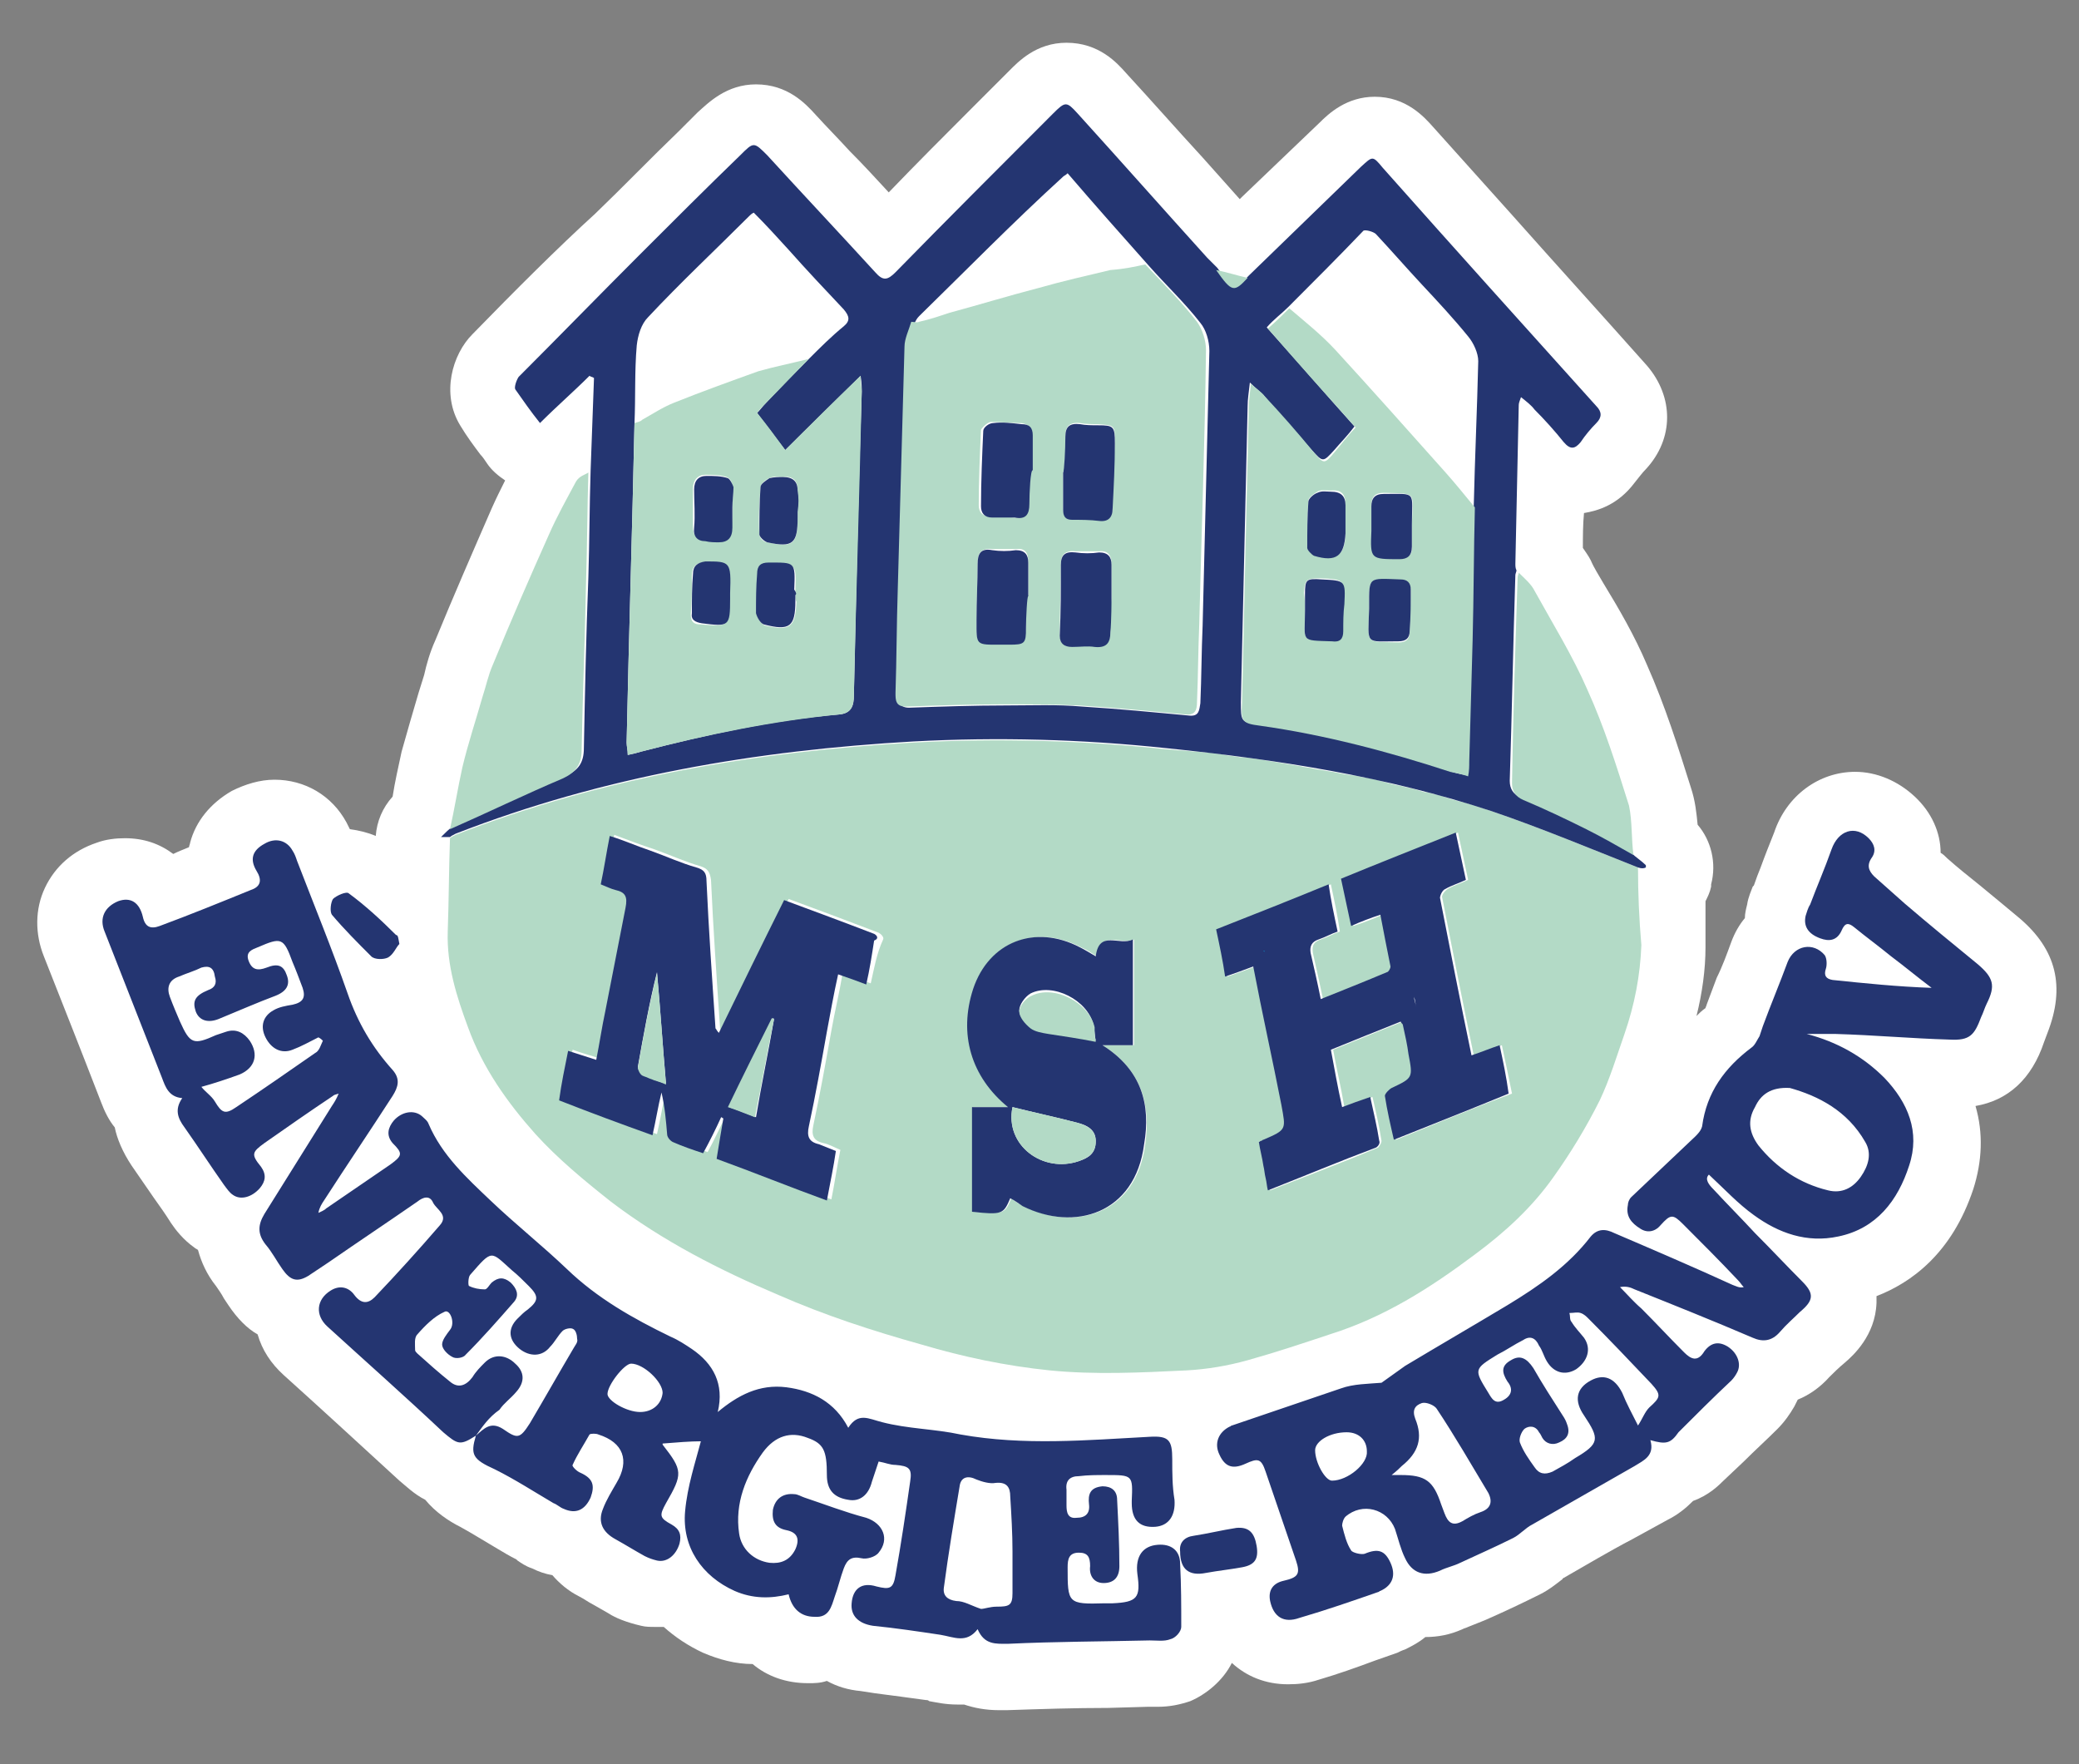
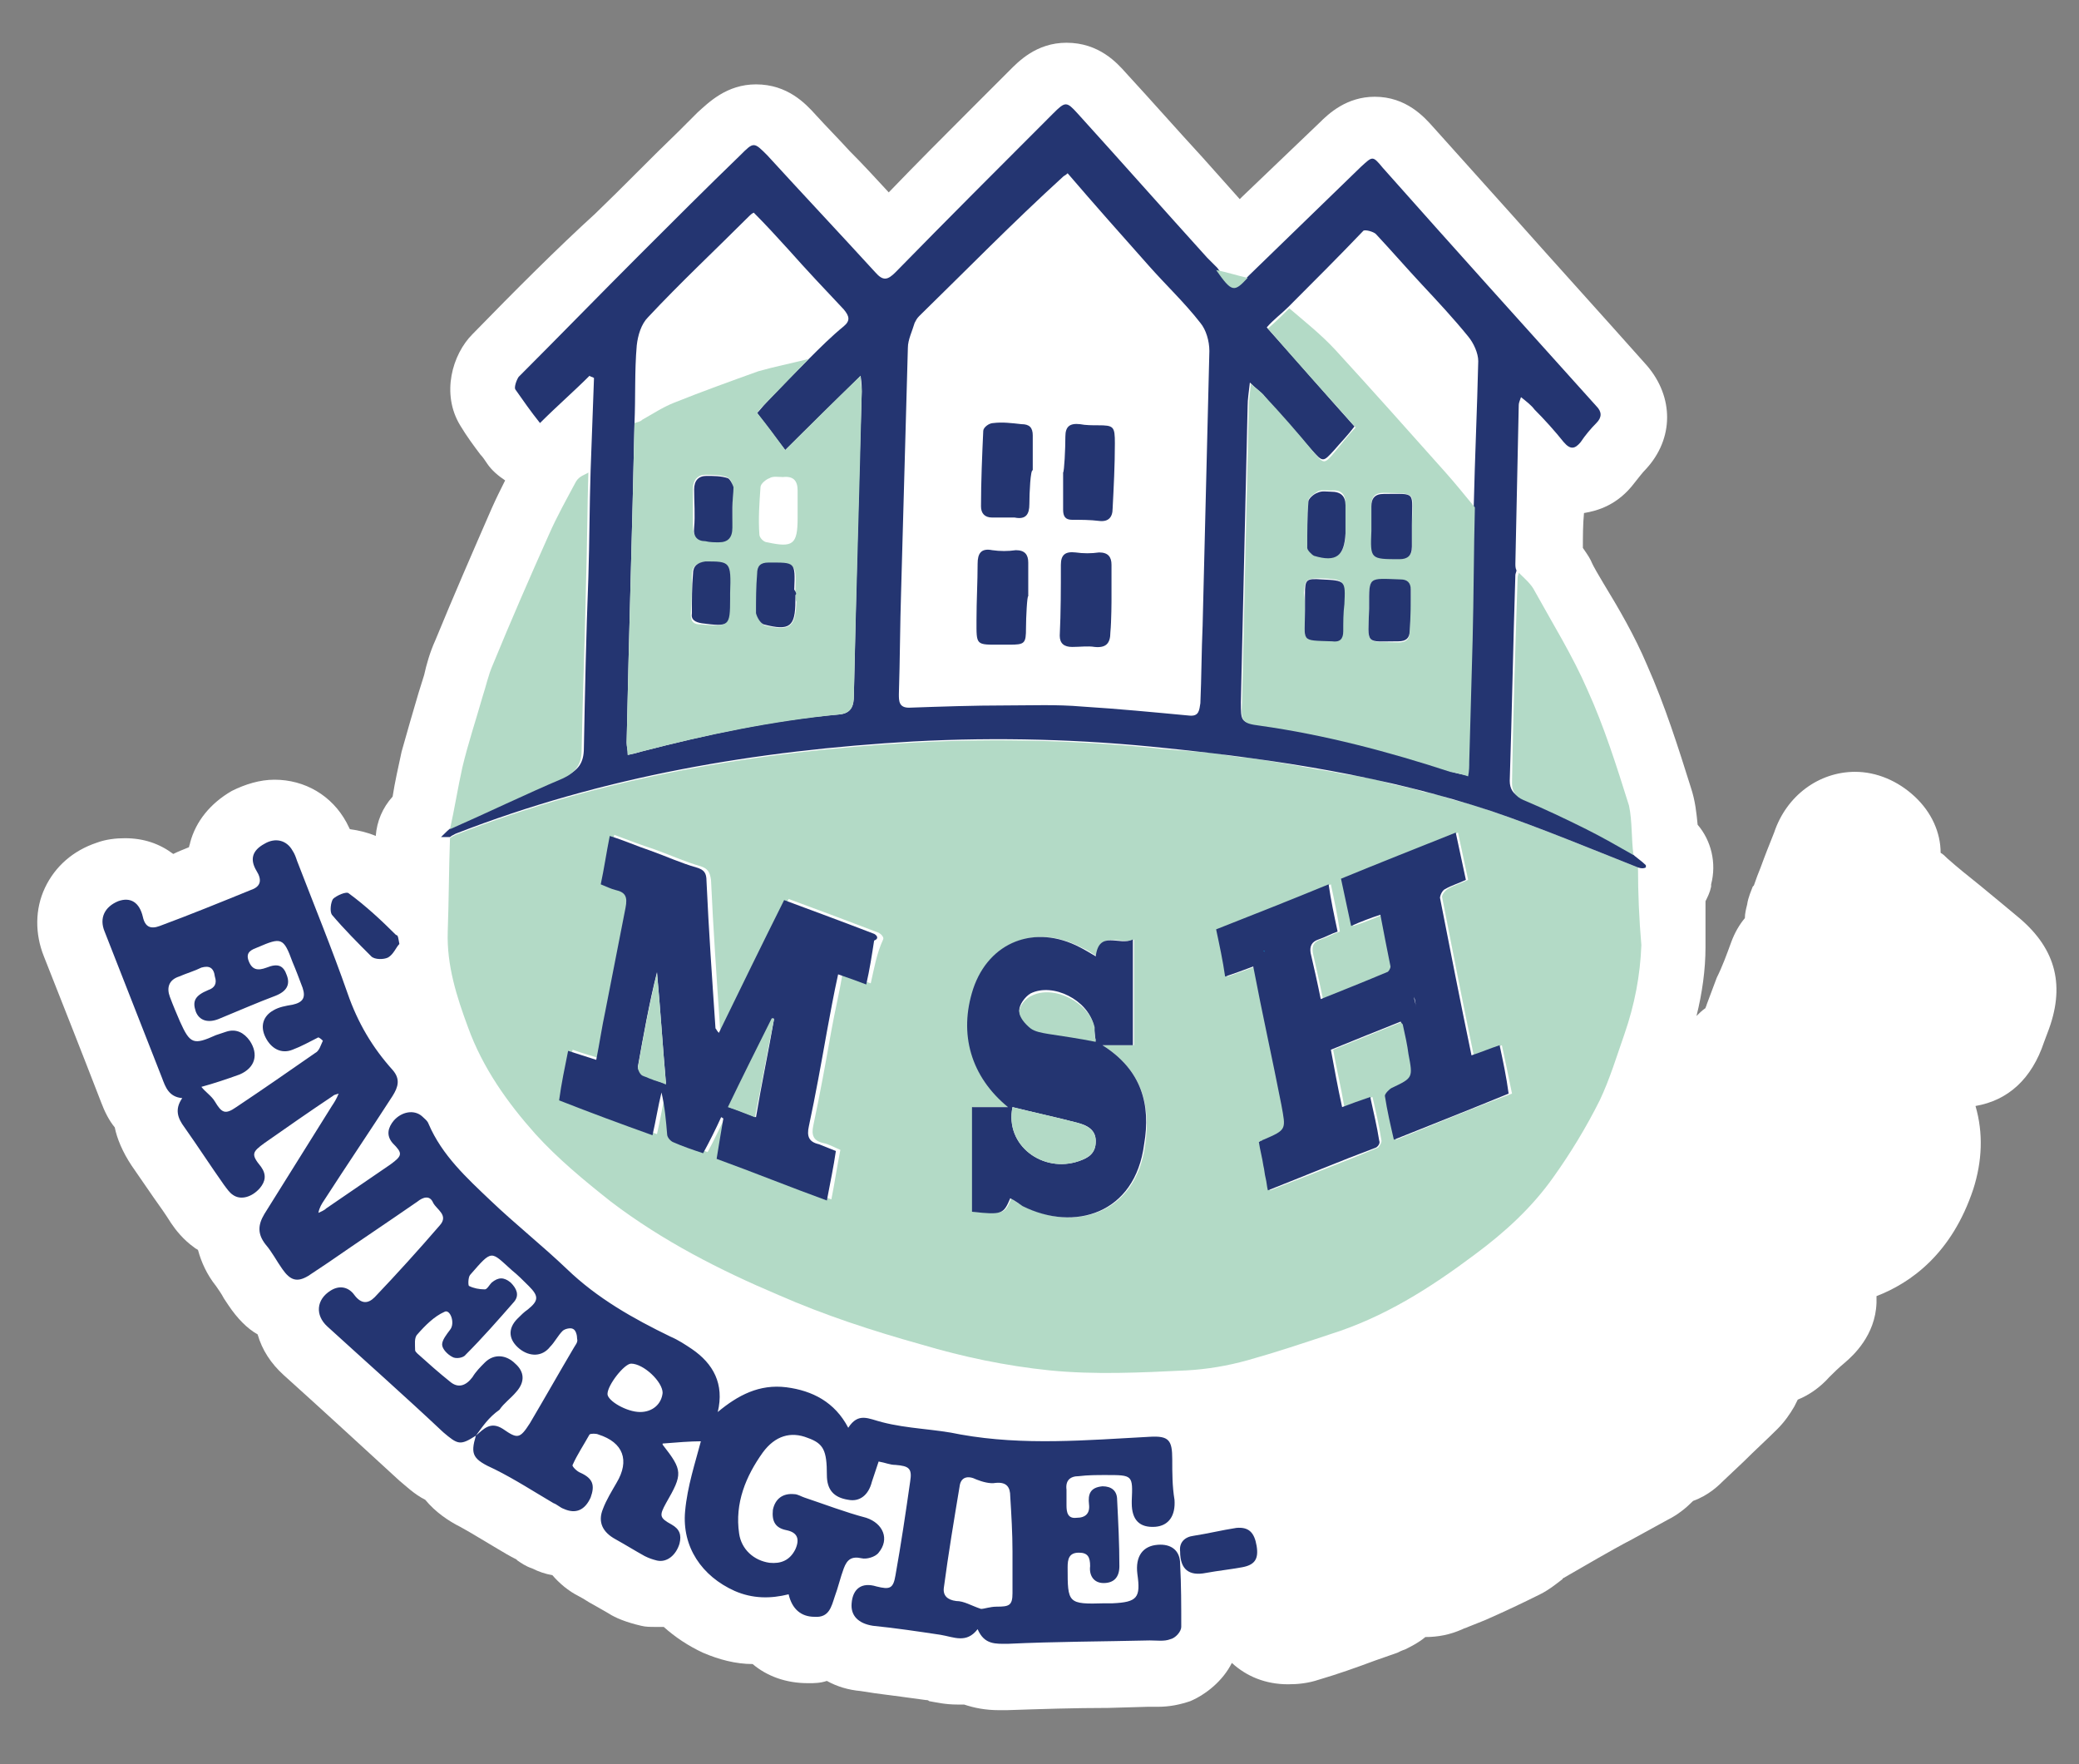
<svg xmlns="http://www.w3.org/2000/svg" id="Calque_1" x="0px" y="0px" viewBox="0 0 184.8 156.8" style="enable-background:new 0 0 184.8 156.8;" xml:space="preserve">
  <rect x="0" y="0" width="184.8" height="156.8" fill="#808080" stroke="none" />
  <style type="text/css">	.st0{fill:#FFFFFF;}	.st1{fill:#B3DAC6;}	.st2{fill:#243571;}	.st3{fill:#B3DAC7;}	.st4{fill:#0A0F10;}	.st5{fill:#00A8E2;}</style>
  <g>
    <path class="st0" d="M179.5,81.6c-1.2-1-2.4-2-3.5-2.9c-1-0.8-2-1.6-2.9-2.4c-0.2-0.2-0.4-0.4-0.6-0.5c0-1.8-0.8-3.6-2.3-5  c-1.5-1.4-3.4-2.2-5.3-2.2c-3.2,0-6.1,2.1-7.2,5.4c-0.4,1-0.8,2-1.2,3.1c-0.2,0.5-0.4,1-0.6,1.6l-0.1,0.1c-0.1,0.3-0.4,0.9-0.5,1.6  c-0.1,0.4-0.2,0.8-0.2,1.2c-0.5,0.6-0.9,1.3-1.2,2.1c-0.4,1.1-0.8,2.2-1.3,3.2c-0.3,0.8-0.6,1.6-0.9,2.4c0,0.1-0.1,0.2-0.1,0.3  c-0.3,0.2-0.6,0.5-0.8,0.7c0.5-2,0.8-4.1,0.8-6.1c0-1.3,0-2.7,0-4.1c0.2-0.4,0.4-0.8,0.5-1.3l0-0.2c0.5-1.9,0-3.9-1.2-5.3  c-0.1-1-0.2-2.1-0.6-3.3c-1.1-3.5-2.3-7.3-3.9-10.9c-1.1-2.6-2.5-5-3.9-7.3c-0.4-0.7-0.8-1.3-1.1-2c-0.2-0.4-0.5-0.8-0.7-1.1  c0-1,0-2.1,0.1-3.1c1.2-0.2,3-0.7,4.5-2.7c0.4-0.5,0.7-0.9,1-1.2c2.5-2.7,2.5-6.4,0.1-9.2c-4-4.5-8-8.9-12-13.4l-7-7.8  c-0.8-0.9-2.4-2.7-5.2-2.7c-2.5,0-4.1,1.5-4.9,2.3c-2.3,2.2-4.6,4.4-6.9,6.6l-0.2,0.2l-3.3-3.7c-2.3-2.5-4.5-5-6.8-7.5  c-0.8-0.9-2.4-2.7-5.3-2.7c-2.7,0-4.3,1.7-5.1,2.5l-3.2,3.2c-2.5,2.5-5,5-7.5,7.6c-1.2-1.3-2.3-2.5-3.5-3.7c-1-1.1-2-2.1-3-3.2  c-0.9-1-2.5-2.7-5.3-2.7c-2.6,0-4.2,1.6-5.2,2.5l-1.7,1.7c-2.5,2.4-4.9,4.9-7.4,7.3C49.6,22,45.8,25.8,42,29.7  c-1.8,1.8-2.8,5.3-1.1,8.1c0.6,1,1.2,1.8,1.8,2.6c0.2,0.2,0.4,0.5,0.6,0.8c0.4,0.6,1,1.1,1.6,1.5c-0.4,0.8-0.8,1.6-1.2,2.5  c-1.7,3.9-3.4,7.8-5,11.7c-0.5,1.1-0.8,2.2-1,3.1l-0.5,1.6c-0.5,1.7-1,3.4-1.5,5.2c-0.3,1.4-0.6,2.7-0.8,4c-0.9,1-1.4,2.2-1.5,3.5  c-0.7-0.3-1.5-0.5-2.3-0.6c-0.1-0.2-0.2-0.4-0.3-0.6c-1.3-2.4-3.7-3.8-6.4-3.8c-1.3,0-2.6,0.4-3.8,1c-1.9,1.1-3.2,2.7-3.7,4.6  c0,0.1-0.1,0.3-0.1,0.4c-0.5,0.2-1,0.4-1.4,0.6c-1.2-0.9-2.6-1.4-4.3-1.4c-0.8,0-1.7,0.1-2.5,0.4c-2.1,0.7-3.7,2.1-4.6,4  c-0.9,1.9-0.9,4.1-0.1,6.1c1.7,4.3,3.4,8.6,5.1,13c0.3,0.8,0.7,1.6,1.2,2.2c0.2,1,0.7,2.2,1.5,3.4c0.7,1,1.3,1.9,2,2.9  c0.5,0.7,1,1.4,1.5,2.2c0.4,0.6,1.1,1.5,2.1,2.2c0.1,0.1,0.2,0.1,0.3,0.2c0.3,1.1,0.8,2.2,1.6,3.2c0.2,0.3,0.5,0.7,0.7,1.1l0.4,0.6  c0.8,1.2,1.7,2.1,2.6,2.6c0.4,1.4,1.2,2.6,2.3,3.6c3,2.7,6.6,6,10.3,9.4c0.5,0.4,1.3,1.2,2.3,1.7c0.9,1.1,2.1,1.9,3.1,2.4  c1.1,0.6,2.2,1.3,3.4,2c0.5,0.3,1,0.6,1.6,0.9l0.1,0.1c0.3,0.2,0.7,0.5,1.3,0.7c0.6,0.3,1.2,0.5,1.8,0.6c0.6,0.7,1.4,1.4,2.4,1.9  c0.4,0.2,0.8,0.5,1.2,0.7c0.5,0.3,0.9,0.5,1.4,0.8c0.6,0.4,1.6,0.8,2.9,1.1c0.4,0.1,0.8,0.1,1.2,0.1c0.3,0,0.5,0,0.8,0  c1,0.9,2.2,1.7,3.5,2.3c1.4,0.6,2.9,1,4.4,1c1.3,1.1,3,1.7,4.9,1.7c0,0,0.1,0,0.1,0c0.5,0,1,0,1.6-0.2c0.9,0.5,1.9,0.8,3,0.9  l1.3,0.2c1.6,0.2,3,0.4,4.5,0.6c0.1,0,0.2,0,0.3,0.1c0.6,0.1,1.4,0.3,2.5,0.3c0.2,0,0.4,0,0.6,0c0.9,0.3,1.9,0.5,3.1,0.5  c0.2,0,0.5,0,0.7,0c3-0.1,6-0.2,9-0.2l3.5-0.1l0.2,0c0.2,0,0.5,0,0.7,0c1.1,0,2-0.2,2.9-0.5c1.4-0.6,2.9-1.8,3.7-3.4  c1.3,1.2,3,1.9,5,1.9c0.9,0,1.8-0.1,2.7-0.4c1.7-0.5,3.4-1.1,5-1.7l2-0.7c0.2-0.1,0.4-0.2,0.7-0.3c0.6-0.3,1.2-0.6,1.8-1.1  c0,0,0,0,0,0c1.1,0,2.2-0.2,3.3-0.7c0.2-0.1,0.3-0.1,0.5-0.2c0.5-0.2,1-0.4,1.5-0.6c1.6-0.7,3.3-1.5,4.9-2.3  c0.8-0.4,1.4-0.9,1.8-1.2c0.1-0.1,0.2-0.1,0.2-0.2c2.1-1.2,4.1-2.4,6.2-3.5l3.1-1.7c1-0.5,1.7-1.1,2.3-1.7c1.4-0.5,2.3-1.4,2.7-1.8  l1.8-1.7c1-1,2-1.9,3-2.9c0.6-0.6,1.1-1.3,1.5-2c0.1-0.2,0.2-0.4,0.3-0.6c1-0.4,2-1.1,2.8-2c0.4-0.4,0.8-0.8,1.4-1.3  c0.7-0.6,2.7-2.4,2.8-5.3c0-0.2,0-0.4,0-0.6c3.1-1.2,6.7-3.8,8.6-9.5c0.8-2.5,0.9-5,0.2-7.4c2.9-0.5,5-2.4,6.1-5.7  c0.1-0.3,0.2-0.5,0.3-0.8C183.6,87.7,182.8,84.4,179.5,81.6z" />
  </g>
  <g>
    <path class="st1" d="M145.6,77.1c-4.3-1.7-8.6-3.5-13-5c-0.3-0.1-0.6-0.2-0.9-0.3c-0.5-0.2-1-0.3-1.6-0.5c-0.2,0-0.3-0.1-0.5-0.1  c-0.2-0.1-0.5-0.1-0.7-0.2c-0.2-0.1-0.4-0.1-0.6-0.2c-0.3-0.1-0.6-0.2-0.8-0.2c-0.3-0.1-0.6-0.2-0.9-0.2c-0.3-0.1-0.7-0.2-1-0.3  c-0.3-0.1-0.6-0.1-0.9-0.2c-0.3-0.1-0.6-0.1-0.9-0.2c-0.1,0-0.3-0.1-0.4-0.1c-0.4-0.1-0.7-0.2-1.1-0.3c-0.4-0.1-0.8-0.2-1.1-0.2  c-0.4-0.1-0.8-0.2-1.1-0.2c0,0,0,0,0,0c-0.8-0.1-1.5-0.3-2.3-0.4c-0.4-0.1-0.8-0.1-1.1-0.2c-0.4-0.1-0.8-0.1-1.1-0.2  c-0.6-0.1-1.2-0.2-1.8-0.3c-0.6-0.1-1.2-0.2-1.8-0.3c-0.6-0.1-1.2-0.2-1.8-0.2c-0.4-0.1-0.9-0.1-1.3-0.2c-0.4-0.1-0.9-0.1-1.3-0.2  c-0.1,0-0.1,0-0.2,0c-0.4,0-0.7-0.1-1.1-0.1c-0.4,0-0.9-0.1-1.3-0.1c-0.4,0-0.9-0.1-1.3-0.1c-7.5-0.8-15-1-22.5-0.6  c-14,0.8-27.6,3.1-40.7,8.2c-0.2,0.1-0.4,0.2-0.5,0.3c-0.1,2.8-0.1,5.5-0.2,8.3c-0.1,3,0.8,5.8,1.8,8.5c1.3,3.6,3.5,6.7,6,9.5  c2,2.2,4.3,4.1,6.7,6c4.6,3.5,9.7,6.1,14.9,8.3c4.1,1.8,8.4,3.2,12.7,4.4c3.7,1.1,7.5,1.9,11.4,2.3c4,0.4,8.1,0.2,12.2,0  c1.8-0.1,3.6-0.4,5.4-0.9c2.5-0.7,4.9-1.5,7.3-2.3c4.8-1.5,8.9-4.1,12.9-7.1c2.7-2,5.1-4.2,7-6.9c1.5-2.1,2.9-4.4,4.1-6.8  c0.9-1.9,1.5-3.9,2.2-5.9c0.9-2.6,1.4-5.2,1.5-7.9C145.7,81.7,145.6,79.4,145.6,77.1z M77.4,87.4c-0.9-0.3-1.6-0.6-2.5-0.9  c-0.3,1.8-0.7,3.4-1,5.1c-0.5,2.8-1,5.6-1.6,8.4c-0.2,0.9,0,1.4,0.9,1.6c0.5,0.1,1,0.4,1.5,0.6c-0.3,1.5-0.5,2.9-0.8,4.4  c-3.3-1.2-6.5-2.5-9.8-3.7c0.2-1.2,0.4-2.4,0.6-3.6c-0.1,0-0.1-0.1-0.2-0.1c-0.5,1-1,2.1-1.6,3.2c-1-0.4-1.9-0.6-2.7-1  c-0.2-0.1-0.5-0.5-0.5-0.7c-0.1-1.2-0.2-2.4-0.5-3.7c-0.3,1.2-0.5,2.5-0.8,3.8c-2.8-1-5.5-2.1-8.3-3.1c0.3-1.5,0.5-2.9,0.8-4.4  c0.8,0.3,1.6,0.5,2.5,0.8c0.3-1.5,0.6-2.9,0.8-4.3c0.6-3.1,1.1-6.2,1.8-9.2c0.2-0.9,0-1.3-0.9-1.6c-0.4-0.1-0.8-0.3-1.3-0.5  c0.3-1.4,0.5-2.8,0.8-4.3c1.3,0.5,2.4,0.9,3.6,1.3c1.4,0.5,2.7,1.1,4.1,1.5c0.6,0.2,0.8,0.5,0.9,1.2c0.2,4.4,0.5,8.7,0.8,13.1  c0,0.1,0,0.3,0.3,0.4c1.9-3.9,3.8-7.8,5.8-11.8c2.7,1,5.4,2,8,3c0.2,0.1,0.5,0.4,0.4,0.6C77.9,84.8,77.7,86.1,77.4,87.4z   M101.8,101.7c-0.8,6.2-6.2,7.8-10.8,5.5c-0.4-0.2-0.8-0.4-1.1-0.7c-0.6,1.4-0.6,1.4-3.4,1.2v-9.3h3.2c-3.4-2.8-4.4-6.5-3.1-10.5  c1.4-4.2,5.5-5.8,9.5-3.7c0.5,0.2,0.9,0.5,1.4,0.8c0.3-2.4,2.1-1,3.3-1.5v9.4H98C101.5,95.1,102.3,98.2,101.8,101.7z M124.1,101.3  c-0.3-1.4-0.6-2.7-0.8-3.9c0-0.2,0.3-0.6,0.6-0.7c1.9-0.9,1.9-0.9,1.5-3c-0.2-0.9-0.4-1.8-0.5-2.6c0-0.1-0.1-0.1-0.2-0.3  c-2,0.8-4,1.6-6.2,2.5c0.3,1.7,0.7,3.3,1,5.1c0.9-0.3,1.7-0.6,2.5-0.9c0.3,1.3,0.6,2.6,0.8,3.9c0,0.2-0.2,0.5-0.3,0.6  c-3.1,1.3-6.3,2.5-9.6,3.8c-0.1-0.4-0.1-0.7-0.2-1.1c-0.1-0.4-0.1-0.7-0.2-1.1c-0.1-0.7-0.3-1.4-0.4-2.1c0.1-0.1,0.2-0.1,0.2-0.1  c0.1,0,0.1-0.1,0.2-0.1c2-0.9,2-0.9,1.6-3.1c-0.8-4-1.6-8.1-2.5-12.3c-0.8,0.3-1.6,0.6-2.5,0.9c-0.3-1.4-0.6-2.8-0.8-4.2  c3.3-1.3,6.6-2.6,10-4c0.3,1.4,0.6,2.8,0.8,4.2c-0.6,0.2-1.1,0.5-1.7,0.7c-0.6,0.2-0.8,0.5-0.7,1.2c0.3,1.3,0.6,2.7,0.9,4.1  c2-0.8,4-1.6,5.9-2.4c0.2-0.1,0.3-0.4,0.3-0.5c-0.3-1.5-0.6-3-0.9-4.6c-0.9,0.4-1.7,0.7-2.6,1c-0.3-1.4-0.6-2.8-0.9-4.2  c3.4-1.3,6.7-2.7,10.2-4.1c0.3,1.4,0.6,2.8,0.9,4.2c-0.6,0.3-1.3,0.5-1.8,0.8c-0.3,0.2-0.6,0.6-0.5,0.8c0.9,4.6,1.8,9.2,2.8,14  c0.9-0.3,1.6-0.6,2.5-0.9c0.3,1.4,0.6,2.8,0.9,4.3C130.9,98.5,127.6,99.9,124.1,101.3z" />
    <path class="st2" d="M145.6,77.1c-4.3-1.7-8.6-3.5-13-5c-9.4-3.1-19.1-4.6-28.9-5.6c-7.5-0.8-15-1-22.5-0.6  c-14,0.8-27.6,3.1-40.7,8.2c-0.2,0.1-0.4,0.2-0.5,0.3c-0.2,0-0.4,0-0.8,0c0.4-0.4,0.7-0.7,1-0.9c3.3-1.5,6.6-3.1,10-4.5  c1.2-0.5,1.7-1.2,1.7-2.5c0.1-5.1,0.2-10.1,0.4-15.2c0.1-3.2,0.1-6.3,0.2-9.5c0.1-2.7,0.2-5.5,0.3-8.2c-0.1-0.1-0.3-0.1-0.4-0.2  c-1.4,1.4-2.9,2.7-4.4,4.2c-0.8-1-1.5-2-2.2-3c-0.1-0.2,0.1-0.8,0.3-1.1c3.6-3.6,7.1-7.2,10.7-10.8c3-3,6-6,9-8.9  c1.2-1.2,1.2-1.2,2.4,0c3.2,3.5,6.4,6.9,9.6,10.4c0.7,0.8,1.1,0.7,1.8,0c4.6-4.7,9.3-9.4,14-14.1c1.1-1.1,1.2-1.1,2.2,0  c3.9,4.3,7.7,8.6,11.5,12.8c0.3,0.3,0.6,0.6,0.9,0.9c1.4,2,1.6,2,2.8,0.7c3.3-3.2,6.7-6.5,10-9.7c1-0.9,1-1,1.9,0.1  c6.3,7.1,12.7,14.2,19,21.2c0.5,0.5,0.5,1,0,1.5c-0.5,0.5-1,1.1-1.4,1.7c-0.5,0.6-0.9,0.7-1.5,0c-0.8-1-1.7-2-2.6-2.9  c-0.3-0.4-0.7-0.7-1.2-1.1c-0.1,0.3-0.2,0.5-0.2,0.7c-0.1,4.7-0.2,9.4-0.3,14.1c0,0.2,0,0.4,0.1,0.6c0,0.1-0.1,0.3-0.1,0.4  c-0.2,6.1-0.3,12.2-0.5,18.3c0,0.7,0.3,1.2,1,1.5c1.9,0.8,3.8,1.7,5.6,2.6c1.4,0.7,2.8,1.5,4.2,2.3c0.4,0.4,0.9,0.7,1.3,1.1  c0,0.1,0,0.1,0,0.2C146.1,77.2,145.9,77.2,145.6,77.1L145.6,77.1z M71.9,31.9c1-1,2-2,3.1-2.9c0.6-0.5,0.5-0.9,0-1.5  c-1.7-1.8-3.3-3.5-4.9-5.3c-1-1.1-2-2.2-3.1-3.3c-0.2,0.1-0.3,0.2-0.4,0.3c-3,3-6.1,5.9-9,9c-0.6,0.6-0.9,1.6-1,2.5  c-0.2,2.3-0.1,4.6-0.2,6.9c-0.2,9.5-0.5,18.9-0.7,28.4c0,0.3,0.1,0.6,0.1,1.1c0.5-0.1,0.9-0.2,1.2-0.3c5.8-1.5,11.7-2.8,17.6-3.3  c1.1-0.1,1.3-0.8,1.3-1.7c0.2-9,0.4-18,0.7-27c0-0.4,0-0.7-0.1-1.4c-2.3,2.3-4.5,4.4-6.7,6.6c-0.9-1.2-1.7-2.2-2.5-3.3  c0.3-0.3,0.5-0.6,0.8-0.9C69.3,34.5,70.6,33.2,71.9,31.9L71.9,31.9z M114.5,27.3c-0.6,0.6-1.3,1.1-1.9,1.8c2.7,3,5.2,5.9,7.8,8.8  c-0.6,0.8-1.2,1.4-1.8,2.1c-1,1.1-1,1.1-2,0c-1.4-1.6-2.9-3.2-4.3-4.9c-0.3-0.3-0.7-0.6-1.2-1.1c-0.1,0.9-0.2,1.5-0.2,2.1  c-0.2,8.8-0.4,17.6-0.6,26.3c0,1.7,0,1.8,1.6,2c5.8,0.8,11.4,2.3,16.9,4.1c0.5,0.2,1,0.3,1.6,0.4c0-0.5,0.1-0.9,0.1-1.3  c0.1-3.6,0.2-7.2,0.3-10.8c0.1-3.9,0.2-7.8,0.2-11.8c0.1-4.3,0.3-8.6,0.4-12.9c0-0.7-0.4-1.6-0.9-2.2c-1.3-1.6-2.7-3.1-4.1-4.6  c-1.4-1.5-2.7-3-4.1-4.5c-0.2-0.2-0.9-0.4-1.1-0.3C119,22.8,116.8,25,114.5,27.3L114.5,27.3z M81.3,28.7c-0.2,0.7-0.6,1.5-0.6,2.2  c-0.2,7.2-0.4,14.4-0.6,21.6c-0.1,3.1-0.1,6.1-0.2,9.2c0,0.6,0,1.2,0.9,1.2c2.9-0.1,5.7-0.2,8.6-0.2c2.3,0,4.5-0.1,6.8,0.1  c3.2,0.2,6.3,0.5,9.5,0.8c0.9,0.1,0.9-0.5,1-1.1c0.1-2.3,0.1-4.6,0.2-6.9c0.2-8.1,0.4-16.3,0.6-24.4c0-0.9-0.3-1.9-0.8-2.5  c-1.4-1.8-3.1-3.4-4.6-5.1c-2.4-2.7-4.8-5.4-7.2-8.2c-0.2,0.2-0.3,0.2-0.4,0.3C90,19.8,85.9,24,81.7,28.1  C81.5,28.3,81.4,28.5,81.3,28.7L81.3,28.7z" />
    <path class="st1" d="M52.3,42c-0.1,3.2-0.1,6.3-0.2,9.5c-0.1,5.1-0.3,10.1-0.4,15.2c0,1.3-0.6,2-1.7,2.5c-3.3,1.4-6.6,3-10,4.5  c0.4-1.8,0.7-3.7,1.1-5.5c0.5-2.1,1.2-4.2,1.8-6.3c0.3-0.9,0.5-1.9,0.9-2.8c1.6-3.9,3.3-7.8,5-11.6c0.7-1.6,1.6-3.2,2.4-4.7  C51.5,42.3,52,42.2,52.3,42L52.3,42z" />
    <path class="st3" d="M145.2,76c-1.4-0.8-2.8-1.6-4.2-2.3c-1.8-0.9-3.7-1.8-5.6-2.6c-0.7-0.3-1-0.8-1-1.5c0.1-6.1,0.3-12.2,0.5-18.3  c0-0.1,0.1-0.3,0.1-0.4c0.5,0.5,1.1,1,1.4,1.6c1.6,2.9,3.4,5.8,4.7,8.8c1.5,3.3,2.6,6.8,3.7,10.3C145.1,73,145,74.6,145.2,76  L145.2,76z" />
    <path class="st1" d="M110.9,24.7c-1.2,1.3-1.4,1.3-2.8-0.7C109.1,24.2,110,24.5,110.9,24.7L110.9,24.7z" />
    <path class="st2" d="M77.7,83c-2.6-1-5.3-2-8-3c-2,4-3.9,7.9-5.8,11.8c-0.2-0.2-0.2-0.3-0.3-0.4c-0.3-4.4-0.6-8.7-0.8-13.1  c0-0.7-0.2-1-0.9-1.2c-1.4-0.4-2.7-1-4.1-1.5c-1.2-0.4-2.3-0.9-3.6-1.3c-0.3,1.5-0.5,2.9-0.8,4.3c0.5,0.2,0.9,0.4,1.3,0.5  c0.9,0.2,1.1,0.6,0.9,1.6c-0.6,3.1-1.2,6.1-1.8,9.2c-0.3,1.4-0.5,2.8-0.8,4.3c-0.9-0.3-1.6-0.5-2.5-0.8c-0.3,1.5-0.6,2.9-0.8,4.4  c2.8,1.1,5.5,2.1,8.3,3.1c0.3-1.3,0.5-2.6,0.8-3.8c0.3,1.3,0.4,2.5,0.5,3.7c0,0.3,0.3,0.6,0.5,0.7c0.9,0.4,1.8,0.7,2.7,1  c0.6-1.1,1.1-2.1,1.6-3.2c0.1,0,0.1,0.1,0.2,0.1c-0.2,1.2-0.4,2.3-0.6,3.6c3.3,1.2,6.5,2.5,9.8,3.7c0.3-1.6,0.6-3,0.8-4.4  c-0.5-0.2-1-0.4-1.5-0.6c-0.9-0.2-1.1-0.7-0.9-1.6c0.6-2.8,1.1-5.6,1.6-8.4c0.3-1.6,0.6-3.3,1-5.1c0.9,0.3,1.7,0.6,2.5,0.9  c0.3-1.3,0.5-2.6,0.7-3.9C78.2,83.4,77.9,83.1,77.7,83z M58.1,95.9c-0.2-0.1-0.3-0.1-0.5-0.2c-0.2-0.1-0.3-0.1-0.5-0.2  c-0.2-0.1-0.4-0.5-0.4-0.7c0.5-2.8,1-5.6,1.7-8.4c0.3,3.3,0.5,6.5,0.8,9.9C58.8,96.2,58.4,96.1,58.1,95.9z M68.6,98.8L68.6,98.8  L68.6,98.8L68.6,98.8z M67.2,99.3c-0.8-0.3-1.5-0.6-2.4-0.9c1.3-2.7,2.6-5.3,3.9-7.9c0,0,0.1,0,0.1,0.1  C68.3,93.5,67.7,96.3,67.2,99.3z" />
    <path class="st4" d="M112.7,104.6c0.1,0.4,0.1,0.7,0.2,1.1h0C112.9,105.3,112.8,105,112.7,104.6z" />
    <path class="st2" d="M133.3,92.9c-0.9,0.3-1.6,0.6-2.5,0.9c-1-4.8-1.9-9.4-2.8-14c0-0.2,0.2-0.7,0.5-0.8c0.5-0.3,1.2-0.5,1.8-0.8  c-0.3-1.4-0.6-2.8-0.9-4.2c-3.5,1.4-6.8,2.7-10.2,4.1c0.3,1.4,0.6,2.8,0.9,4.2c0.9-0.4,1.7-0.7,2.6-1c0.3,1.6,0.6,3.1,0.9,4.6  c0,0.2-0.2,0.5-0.3,0.5c-1.9,0.8-3.9,1.6-5.9,2.4c-0.3-1.5-0.6-2.8-0.9-4.1c-0.1-0.6,0.1-1,0.7-1.2c0.6-0.2,1.1-0.5,1.7-0.7  c-0.3-1.4-0.6-2.8-0.8-4.2c-3.4,1.4-6.7,2.7-10,4c0.3,1.4,0.6,2.8,0.8,4.2c0.9-0.3,1.7-0.6,2.5-0.9c0.8,4.2,1.7,8.2,2.5,12.3  c0.4,2.2,0.5,2.2-1.6,3.1c-0.1,0-0.1,0.1-0.2,0.1c-0.1,0-0.1,0.1-0.2,0.1c0.1,0.7,0.3,1.4,0.4,2.1c0.1,0.4,0.1,0.7,0.2,1.1  c0.1,0.4,0.1,0.7,0.2,1.1c3.3-1.3,6.4-2.6,9.6-3.8c0.2-0.1,0.4-0.4,0.3-0.6c-0.2-1.3-0.5-2.5-0.8-3.9c-0.9,0.3-1.7,0.6-2.5,0.9  c-0.4-1.8-0.7-3.5-1-5.1c2.2-0.9,4.2-1.7,6.2-2.5c0.1,0.2,0.2,0.2,0.2,0.3c0.2,0.9,0.4,1.8,0.5,2.6c0.4,2.1,0.4,2.1-1.5,3  c-0.2,0.1-0.6,0.5-0.6,0.7c0.2,1.3,0.5,2.6,0.8,3.9c3.5-1.4,6.8-2.7,10.2-4.1C133.9,95.7,133.6,94.3,133.3,92.9z M125.7,88.6  c0.1,0.3,0.1,0.6,0.2,0.9C125.8,89.1,125.7,88.9,125.7,88.6L125.7,88.6z" />
    <path class="st2" d="M98,92.9h2.7v-9.4c-1.2,0.6-3-0.9-3.3,1.5c-0.5-0.3-1-0.6-1.4-0.8c-4-2.1-8.1-0.5-9.5,3.7  c-1.3,4-0.2,7.8,3.1,10.5h-3.2v9.3c2.7,0.3,2.8,0.2,3.4-1.2c0.4,0.2,0.8,0.5,1.1,0.7c4.6,2.3,10,0.7,10.8-5.5  C102.3,98.2,101.5,95.1,98,92.9z M91.6,88.3c2-1,5.1,0.6,5.6,2.8c0.1,0.5,0.1,0.9,0.2,1.4c-1.5-0.3-2.9-0.5-4.2-0.7  c-0.6-0.1-1.2-0.2-1.6-0.5c-0.5-0.4-1-1-1-1.5C90.6,89.3,91.1,88.6,91.6,88.3z M95.9,103.2c-3.2,1.1-6.6-1.4-5.9-4.8  c2,0.5,3.9,0.9,5.8,1.4c0.8,0.2,1.6,0.6,1.6,1.6C97.4,102.5,96.8,102.9,95.9,103.2z" />
-     <path class="st3" d="M101.8,23.5c1.6,1.7,3.2,3.3,4.6,5.1c0.5,0.7,0.8,1.7,0.8,2.5c-0.1,8.1-0.4,16.3-0.6,24.4  c-0.1,2.3-0.1,4.6-0.2,6.9c0,0.6-0.1,1.2-1,1.1c-3.2-0.3-6.3-0.6-9.5-0.8c-2.3-0.1-4.5-0.1-6.8-0.1c-2.9,0-5.7,0.1-8.6,0.2  c-0.9,0-0.9-0.6-0.9-1.2c0.1-3.1,0.1-6.1,0.2-9.2c0.2-7.2,0.4-14.4,0.6-21.6c0-0.7,0.4-1.5,0.6-2.2c0.2,0,0.5,0.1,0.7,0  c0.9-0.2,1.8-0.5,2.7-0.8c2.6-0.7,5.2-1.5,7.9-2.2c2.1-0.6,4.3-1.1,6.4-1.6C100,23.9,100.9,23.7,101.8,23.5L101.8,23.5z M94.7,41.9  c-0.1,0-0.1,0-0.2,0c0,1.1,0,2.2,0,3.3c0,0.6,0.2,0.9,0.8,0.9c0.8,0,1.6,0.1,2.4,0.1c0.8,0.1,1.2-0.3,1.2-1.1  c0-1.9,0.1-3.9,0.2-5.8c0-1.5,0-1.5-1.5-1.6c-0.5,0-1.1,0-1.6-0.1c-0.9-0.1-1.3,0.3-1.3,1.1C94.7,39.9,94.7,40.9,94.7,41.9  L94.7,41.9z M91.5,41.7h0.1c0-1,0-2.1,0-3.1c0-0.7-0.3-1-1-1c-0.8,0-1.7-0.1-2.5-0.1c-0.3,0-0.8,0.5-0.9,0.7  c-0.1,2.2-0.2,4.5-0.2,6.7c0,0.6,0.3,1,1,1c0.7,0,1.4,0,2.1,0.1c1,0.1,1.3-0.4,1.3-1.2C91.5,43.8,91.5,42.8,91.5,41.7L91.5,41.7z   M91.2,52.9c0.1,0,0.1,0,0.2,0c0-1,0-2,0-3c0-0.8-0.3-1.2-1.1-1.1c-0.7,0-1.4,0-2.1,0c-1-0.1-1.3,0.4-1.3,1.2c0,1.7-0.1,3.4-0.1,5  c0,2.3-0.1,2.2,2.2,2.2c0.2,0,0.5,0,0.7,0c1.3,0,1.4-0.1,1.5-1.5C91.2,54.9,91.2,53.9,91.2,52.9L91.2,52.9z M98.8,53.2  c0-1,0-2.1,0-3.1c0-0.7-0.3-1.2-1.1-1.1c-0.7,0-1.4,0-2.1,0c-0.9-0.1-1.3,0.3-1.3,1.1c0,2.1-0.1,4.2-0.1,6.3c0,0.8,0.4,1,1.1,1  c0.7,0,1.3,0,2,0c1,0.1,1.4-0.3,1.4-1.3C98.6,55.2,98.8,53.2,98.8,53.2L98.8,53.2z" />
    <path class="st1" d="M131.1,45.1c-0.1,3.9-0.1,7.8-0.2,11.8c-0.1,3.6-0.2,7.2-0.3,10.8c0,0.4,0,0.8-0.1,1.3  c-0.6-0.2-1.1-0.3-1.6-0.4c-5.5-1.8-11.2-3.3-16.9-4.1c-1.6-0.2-1.7-0.4-1.6-2c0.2-8.8,0.4-17.6,0.6-26.3c0-0.6,0.1-1.2,0.2-2.1  c0.5,0.5,0.9,0.7,1.2,1.1c1.5,1.6,2.9,3.2,4.3,4.9c1,1.2,1,1.2,2,0c0.6-0.7,1.1-1.4,1.8-2.1c-2.6-2.9-5.2-5.8-7.8-8.8  c0.7-0.6,1.3-1.2,1.9-1.8c1.4,1.2,2.8,2.3,4.1,3.7c3.3,3.6,6.5,7.2,9.8,10.9C129.3,42.9,130.2,44,131.1,45.1L131.1,45.1z   M125.5,46.7c0.1-3.1,0.5-2.8-2.5-2.9c-0.8,0-1.1,0.4-1.1,1.1c0,0.7,0,1.4,0,2.2c0,2.6-0.1,2.5,2.5,2.5c0.8,0,1.2-0.3,1.1-1.1  C125.5,48,125.5,47.3,125.5,46.7L125.5,46.7z M121.7,54.1c-0.1,3.3-0.4,2.9,2.6,3c0.7,0,1-0.3,1-0.9c0-1.2,0.1-2.5,0.1-3.7  c0-0.6-0.3-0.9-0.9-0.9c-2.9-0.1-2.8-0.4-2.8,2.4C121.7,54.1,121.7,54.2,121.7,54.1L121.7,54.1z M119.6,46.8L119.6,46.8  c0-0.7,0-1.3,0-2c0-0.9-0.4-1.3-1.3-1.2c-0.4,0-0.9-0.1-1.2,0.1c-0.3,0.2-0.8,0.5-0.8,0.8c-0.1,1.4-0.1,2.8-0.1,4.1  c0,0.2,0.3,0.6,0.6,0.7c2,0.6,2.8,0.1,2.8-2C119.6,47.2,119.6,47,119.6,46.8L119.6,46.8z M116,54.2c0,2.9-0.5,2.6,2.3,2.7  c0.7,0,1-0.2,1-0.9c0-0.8,0-1.6,0.1-2.4c0.1-2.1,0.1-2.1-2-2.2c-1.3,0-1.4,0.1-1.5,1.3C116,53.3,116,53.7,116,54.2L116,54.2z" />
    <path class="st1" d="M71.9,31.9c-1.3,1.3-2.5,2.6-3.8,3.9c-0.3,0.3-0.5,0.5-0.8,0.9c0.9,1.1,1.7,2.2,2.5,3.3  c2.2-2.2,4.3-4.3,6.7-6.6c0,0.7,0.1,1,0.1,1.4c-0.2,9-0.5,18-0.7,27c0,0.9-0.2,1.6-1.3,1.7c-6,0.6-11.8,1.8-17.6,3.3  c-0.4,0.1-0.7,0.2-1.2,0.3c0-0.4-0.1-0.7-0.1-1.1c0.2-9.5,0.5-18.9,0.7-28.4c0.3-0.1,0.5-0.1,0.7-0.3c0.9-0.5,1.8-1.1,2.8-1.5  c2.5-1,5-1.9,7.5-2.8C68.8,32.6,70.3,32.3,71.9,31.9L71.9,31.9z M65.1,45.1L65.1,45.1c0-0.6,0.1-1.2,0-1.9c0-0.3-0.2-0.7-0.5-0.8  c-0.6-0.2-1.3-0.2-1.9-0.2c-0.7,0-1.1,0.5-1.1,1.2c0,1.1,0,2.3,0,3.4c0,0.8,0.3,1.1,1,1.2c0.4,0,0.8,0.1,1.2,0.1  c0.8,0,1.3-0.4,1.2-1.3C65.1,46.3,65.1,45.7,65.1,45.1L65.1,45.1z M70.9,45.5L70.9,45.5c0-0.6,0-1.2,0-1.9c0-0.9-0.4-1.3-1.3-1.2  c-0.4,0-0.9-0.1-1.2,0.1c-0.3,0.1-0.8,0.5-0.8,0.8c-0.1,1.4-0.2,2.8-0.1,4.2c0,0.3,0.4,0.7,0.7,0.7c2.3,0.5,2.7,0.2,2.7-2.2  C70.9,45.8,70.9,45.6,70.9,45.5L70.9,45.5z M64.9,52.7c0-2.8,0-2.8-2.3-2.7c-0.7,0-1.1,0.4-1.1,1.1c0,1.2,0,2.3-0.1,3.5  c0,0.7,0.3,0.9,0.9,0.9c2.5,0.2,2.5,0.2,2.5-2.2C64.9,53.1,64.9,52.9,64.9,52.7L64.9,52.7z M70.7,52.9L70.7,52.9c0-0.1,0-0.3,0-0.4  c0.1-2.4,0.1-2.4-2.3-2.4c-0.7,0-1,0.3-1,1c0,1.2-0.1,2.3-0.1,3.5c0,0.3,0.4,0.9,0.7,1c2.2,0.5,2.7,0.2,2.8-2.1  C70.7,53.3,70.7,53.1,70.7,52.9L70.7,52.9z" />
    <path class="st1" d="M59.2,96.4c-0.4-0.2-0.8-0.3-1.1-0.4c-0.2-0.1-0.3-0.1-0.5-0.2c-0.2-0.1-0.3-0.1-0.5-0.2  c-0.2-0.1-0.4-0.5-0.4-0.7c0.5-2.8,1-5.6,1.7-8.4C58.7,89.7,58.9,92.9,59.2,96.4z" />
    <path class="st1" d="M68.8,90.6c-0.6,2.9-1.1,5.8-1.7,8.7c-0.8-0.3-1.5-0.6-2.4-0.9c1.3-2.7,2.6-5.3,3.9-7.9  C68.7,90.5,68.8,90.6,68.8,90.6z" />
    <path class="st5" d="M112.3,84.5c0,0,0.1,0.1,0.1,0.1C112.4,84.5,112.4,84.5,112.3,84.5z" />
    <path class="st1" d="M97.4,101.5c0,1-0.7,1.4-1.5,1.7c-3.2,1.1-6.6-1.4-5.9-4.8c2,0.5,3.9,0.9,5.8,1.4  C96.7,100.1,97.4,100.4,97.4,101.5z" />
    <path class="st1" d="M97.4,92.6c-1.5-0.3-2.9-0.5-4.2-0.7c-0.6-0.1-1.2-0.2-1.6-0.5c-0.5-0.4-1-1-1-1.5c0-0.5,0.6-1.2,1.1-1.4  c2-1,5.1,0.6,5.6,2.8C97.3,91.6,97.3,92.1,97.4,92.6z" />
    <path class="st2" d="M94.7,38.8c0-0.9,0.4-1.2,1.3-1.1c0.5,0.1,1.1,0.1,1.6,0.1c1.4,0,1.5,0.1,1.5,1.6c0,1.9-0.1,3.9-0.2,5.8  c0,0.8-0.4,1.2-1.2,1.1c-0.8-0.1-1.6-0.1-2.4-0.1c-0.6,0-0.8-0.3-0.8-0.9c0-1.1,0-2.2,0-3.3C94.6,41.9,94.7,39.9,94.7,38.8  L94.7,38.8z" />
    <path class="st2" d="M91.5,44.8c0,0.9-0.3,1.4-1.3,1.2C89.5,46,88.8,46,88.2,46c-0.7,0-1-0.4-1-1c0-2.2,0.1-4.5,0.2-6.7  c0-0.3,0.5-0.7,0.9-0.7c0.8-0.1,1.6,0,2.5,0.1c0.7,0,1,0.3,1,1c0,1,0,2.1,0,3.1C91.6,41.7,91.5,43.8,91.5,44.8L91.5,44.8z" />
    <path class="st2" d="M91.2,55.8c0,1.4-0.1,1.5-1.5,1.5c-0.2,0-0.5,0-0.7,0c-2.3,0-2.2,0.1-2.2-2.2c0-1.7,0.1-3.4,0.1-5  c0-0.9,0.3-1.4,1.3-1.2c0.7,0.1,1.4,0.1,2.1,0c0.8,0,1.1,0.4,1.1,1.1c0,1,0,2,0,3C91.3,52.9,91.2,54.9,91.2,55.8L91.2,55.8z" />
    <path class="st2" d="M98.7,56.2c0,1-0.4,1.4-1.4,1.3c-0.6-0.1-1.3,0-2,0c-0.7,0-1.1-0.3-1.1-1c0.1-2.1,0.1-4.2,0.1-6.3  c0-0.9,0.4-1.2,1.3-1.1c0.7,0.1,1.4,0.1,2.1,0c0.8,0,1.1,0.4,1.1,1.1c0,1,0,2.1,0,3.1C98.8,53.2,98.8,55.2,98.7,56.2L98.7,56.2z" />
    <path class="st2" d="M125.5,46.7c0,0.6,0,1.2,0,1.9c0,0.8-0.4,1.1-1.1,1.1c-2.6,0-2.6,0-2.5-2.5c0-0.7,0-1.4,0-2.2  c0-0.7,0.3-1.1,1.1-1.1C126,43.9,125.5,43.6,125.5,46.7L125.5,46.7z" />
    <path class="st2" d="M121.7,54.1c0,0.1,0,0,0-0.2c0-2.7-0.1-2.5,2.8-2.4c0.6,0,0.9,0.3,0.9,0.9c0,1.2,0,2.5-0.1,3.7  c0,0.6-0.3,0.9-1,0.9C121.3,57,121.6,57.4,121.7,54.1L121.7,54.1z" />
    <path class="st2" d="M119.6,46.8c0,0.2,0,0.4,0,0.6c-0.1,2-0.8,2.6-2.8,2c-0.2-0.1-0.6-0.5-0.6-0.7c0-1.4,0-2.8,0.1-4.1  c0-0.3,0.5-0.7,0.8-0.8c0.4-0.2,0.8-0.1,1.2-0.1c0.9,0,1.3,0.4,1.3,1.2C119.6,45.5,119.6,46.1,119.6,46.8L119.6,46.8z" />
    <path class="st2" d="M116,54.2c0-0.5,0-1,0-1.4c0-1.3,0.1-1.4,1.5-1.3c2.1,0.1,2.1,0.1,2,2.2c-0.1,0.8-0.1,1.6-0.1,2.4  c0,0.7-0.3,1-1,0.9C115.5,56.9,116,57.1,116,54.2L116,54.2z" />
    <path class="st2" d="M65.1,45.1c0,0.6,0,1.2,0,1.8c0,0.9-0.4,1.3-1.2,1.3c-0.4,0-0.8,0-1.2-0.1c-0.7,0-1.1-0.4-1-1.2  c0.1-1.1,0-2.3,0-3.4c0-0.8,0.4-1.2,1.1-1.2c0.6,0,1.3,0,1.9,0.2c0.2,0.1,0.4,0.5,0.5,0.8C65.2,43.8,65.1,44.5,65.1,45.1L65.1,45.1  z" />
-     <path class="st2" d="M70.9,45.5c0,0.2,0,0.3,0,0.5c0,2.3-0.4,2.7-2.7,2.2c-0.3-0.1-0.7-0.5-0.7-0.7c0-1.4,0-2.8,0.1-4.2  c0-0.3,0.5-0.6,0.8-0.8c0.4-0.1,0.8-0.1,1.2-0.1c0.9,0,1.3,0.4,1.3,1.2C71,44.2,71,44.8,70.9,45.5L70.9,45.5z" />
    <path class="st2" d="M64.9,52.7c0,0.2,0,0.3,0,0.5c0,2.5-0.1,2.5-2.5,2.2c-0.6-0.1-1-0.3-0.9-0.9c0-1.2,0-2.3,0.1-3.5  c0-0.7,0.4-1,1.1-1.1C64.9,49.9,65,49.9,64.9,52.7L64.9,52.7z" />
    <path class="st2" d="M70.7,52.9c0,0.2,0,0.3,0,0.5c0,2.3-0.5,2.7-2.8,2.1c-0.3-0.1-0.6-0.6-0.7-1c0-1.2,0-2.3,0.1-3.5  c0-0.7,0.3-1,1-1c2.4,0,2.4-0.1,2.3,2.4C70.8,52.7,70.8,52.8,70.7,52.9L70.7,52.9z" />
    <path class="st2" d="M42.3,127.6c-1.4,0.9-1.6,0.8-2.9-0.3c-3.4-3.2-6.9-6.3-10.3-9.4c-1.1-1-1-2.4,0.3-3.2  c0.8-0.5,1.6-0.3,2.1,0.4c0.6,0.8,1.2,0.8,1.8,0.2c2-2.1,3.9-4.2,5.8-6.4c0.8-0.9-0.3-1.4-0.6-2c-0.3-0.7-0.9-0.5-1.4-0.1  c-2.6,1.8-5.3,3.6-7.9,5.4c-0.6,0.4-1.2,0.8-1.8,1.2c-1,0.6-1.6,0.4-2.3-0.6c-0.5-0.7-0.9-1.5-1.5-2.2c-0.7-0.9-0.7-1.7-0.1-2.7  c2-3.2,4-6.4,6-9.6c0.2-0.3,0.4-0.6,0.6-1.1c-0.3,0.1-0.4,0.1-0.5,0.2c-2.1,1.4-4.1,2.8-6.1,4.2c-1.1,0.8-1.2,1-0.3,2.1  c0.5,0.7,0.4,1.3-0.1,1.9c-0.7,0.8-1.7,1.1-2.4,0.6c-0.3-0.2-0.5-0.5-0.8-0.9c-1.2-1.7-2.3-3.4-3.5-5.1c-0.6-0.8-0.9-1.6-0.2-2.6  c-1.2-0.1-1.5-1-1.8-1.8c-1.7-4.3-3.4-8.7-5.1-13c-0.5-1.2,0-2.2,1.2-2.7c1.1-0.4,1.9,0.1,2.2,1.4c0.2,0.9,0.7,1.1,1.5,0.8  c2.7-1,5.4-2.1,8.1-3.2c0.9-0.3,1-0.9,0.5-1.7c-0.6-1-0.4-1.8,0.7-2.4c1-0.6,2-0.3,2.5,0.6c0.2,0.3,0.3,0.6,0.4,0.9  c1.5,3.9,3.1,7.8,4.5,11.8c0.9,2.6,2.2,4.8,4,6.8c0.7,0.8,0.5,1.5,0,2.3c-2,3.1-4.1,6.2-6.1,9.3c-0.2,0.3-0.4,0.6-0.5,1.1  c0.2-0.1,0.5-0.2,0.7-0.4c1.9-1.3,3.8-2.6,5.7-3.9c1.1-0.8,1.1-1,0.2-1.9c-0.6-0.7-0.4-1.4,0.1-2c0.7-0.8,1.8-1,2.5-0.4  c0.2,0.2,0.5,0.4,0.6,0.7c1.2,2.8,3.4,4.8,5.5,6.8c2.2,2.1,4.6,4,6.8,6.1c2.7,2.6,5.9,4.4,9.2,6c0.7,0.3,1.3,0.7,1.9,1.1  c1.9,1.3,2.9,3.1,2.3,5.6c1.8-1.5,3.7-2.5,6.1-2.2c2.3,0.3,4.3,1.3,5.5,3.6c0.9-1.4,1.8-0.8,3-0.5c2.3,0.6,4.7,0.6,7,1.1  c5.6,1,11.2,0.5,16.8,0.2c1.7-0.1,2,0.3,2,2c0,1.2,0,2.4,0.2,3.6c0.1,1.4-0.5,2.3-1.7,2.4c-1.4,0.1-2.1-0.6-2.1-2.1  c0-0.1,0-0.1,0-0.2c0.1-2.3,0.1-2.3-2.3-2.3c-0.8,0-1.6,0-2.4,0.1c-0.8,0-1.2,0.4-1.1,1.2c0,0.5,0,0.9,0,1.4c0,0.6,0.1,1.2,0.9,1.1  c0.8,0,1.2-0.4,1.1-1.2c-0.1-0.9,0.1-1.5,1.2-1.6c0.8,0,1.3,0.4,1.3,1.2c0.1,2,0.2,3.9,0.2,5.9c0,1-0.5,1.5-1.4,1.5  c-0.9,0-1.3-0.7-1.2-1.5c0-0.8-0.2-1.2-1-1.2c-0.9,0-1,0.6-1,1.3c0,3.2,0,3.3,3.3,3.2c0.2,0,0.5,0,0.7,0c2.2-0.1,2.5-0.5,2.2-2.6  c-0.2-1.6,0.5-2.5,1.8-2.6c1.2-0.1,2,0.5,2,1.7c0.1,1.9,0.1,3.7,0.1,5.6c0,0.4-0.5,1-1,1.1c-0.5,0.2-1.2,0.1-1.8,0.1  c-4.2,0.1-8.4,0.1-12.6,0.3c-1.1,0-2.1,0.1-2.7-1.3c-1,1.3-2.1,0.7-3.3,0.5c-2-0.3-4-0.6-6-0.8c-1.3-0.2-2-0.9-1.9-2  c0.1-1.3,0.9-1.9,2.2-1.5c1.2,0.3,1.5,0.2,1.7-1c0.5-2.8,0.9-5.5,1.3-8.3c0.2-1.2-0.1-1.4-1.3-1.5c-0.5,0-0.9-0.2-1.5-0.3  c-0.2,0.6-0.4,1.2-0.6,1.8c-0.3,1.2-1.1,1.8-2.1,1.6c-1.3-0.2-1.9-0.9-1.9-2.2c0-2.2-0.3-2.8-1.7-3.3c-1.5-0.6-2.9-0.2-4,1.3  c-1.5,2.1-2.5,4.5-2.1,7.2c0.2,1.4,1.3,2.4,2.7,2.6c1,0.1,1.8-0.2,2.3-1.2c0.4-0.9,0.2-1.5-0.8-1.7c-1-0.2-1.3-0.8-1.2-1.8  c0.2-1,0.9-1.5,1.9-1.4c0.3,0,0.6,0.2,0.9,0.3c1.8,0.6,3.6,1.3,5.5,1.8c1.5,0.5,2.1,1.9,1.1,3.1c-0.3,0.4-1.1,0.6-1.5,0.5  c-0.9-0.2-1.3,0.1-1.6,0.9c-0.3,0.8-0.5,1.7-0.8,2.5c-0.3,0.9-0.5,1.9-1.8,1.8c-1.2,0-2-0.7-2.3-2c-1.6,0.4-3.2,0.4-4.8-0.3  c-2.9-1.3-4.7-3.9-4.4-7.1c0.2-2.2,0.9-4.3,1.4-6.2c-0.9,0-2.2,0.1-3.4,0.2c0-0.1,0,0,0,0.1c1.8,2.3,1.8,2.6,0.3,5.2  c-0.6,1.1-0.6,1.3,0.5,1.9c0.7,0.4,0.9,0.9,0.7,1.7c-0.3,1-1.1,1.7-2,1.5c-0.4-0.1-0.7-0.2-1.1-0.4c-0.9-0.5-1.7-1-2.6-1.5  c-1.1-0.6-1.6-1.5-1.1-2.7c0.3-0.8,0.8-1.6,1.2-2.3c1.2-2,0.6-3.6-1.6-4.3c-0.2-0.1-0.7-0.1-0.8,0c-0.5,0.9-1.1,1.8-1.5,2.7  c-0.1,0.1,0.4,0.6,0.7,0.7c1.1,0.5,1.3,1.1,0.9,2.2c-0.5,1.1-1.3,1.5-2.4,1c-0.3-0.1-0.6-0.4-0.9-0.5c-1.7-1-3.4-2.1-5.2-3  C42,129.7,41.8,129.3,42.3,127.6c0.7-0.6,1.3-1.3,2.4-0.6c1.3,0.9,1.5,0.9,2.4-0.5c1.3-2.2,2.6-4.5,3.9-6.7  c0.1-0.2,0.4-0.5,0.3-0.8c0-0.3-0.1-0.8-0.4-0.9c-0.2-0.1-0.7,0-0.9,0.2c-0.4,0.4-0.7,1-1.1,1.4c-0.7,0.9-1.8,0.9-2.7,0.2  c-1-0.8-1.1-1.8-0.2-2.7c0.3-0.3,0.6-0.6,0.9-0.8c1-0.8,1-1.2,0.1-2.1c-0.5-0.5-1-1-1.5-1.4c-1.9-1.7-1.7-1.9-3.7,0.4  c-0.2,0.2-0.2,1-0.1,1c0.4,0.2,0.9,0.3,1.4,0.3c0.2,0,0.4-0.4,0.6-0.6c0.6-0.5,1.1-0.5,1.7,0c0.5,0.5,0.8,1.1,0.3,1.7  c-1.4,1.6-2.8,3.2-4.3,4.7c-0.2,0.3-0.9,0.4-1.2,0.2c-0.4-0.2-0.9-0.7-0.9-1.1c0-0.4,0.4-0.9,0.7-1.3c0.5-0.6,0-1.9-0.5-1.6  c-0.9,0.4-1.7,1.2-2.4,2c-0.3,0.3-0.2,0.9-0.2,1.4c0,0.1,0.1,0.2,0.2,0.3c1,0.9,1.9,1.7,2.9,2.5c0.7,0.6,1.4,0.4,2-0.4  c0.3-0.5,0.7-0.9,1.1-1.3c0.8-0.8,1.9-0.7,2.7,0.1c0.8,0.7,0.9,1.6,0.1,2.5c-0.5,0.6-1.1,1-1.5,1.6C43.4,126,42.9,126.8,42.3,127.6  z M28.7,92.5c-0.1-0.1-0.2-0.2-0.4-0.3c-0.8,0.4-1.5,0.8-2.3,1.1c-1,0.4-1.9-0.1-2.4-1.1c-0.5-1-0.2-1.9,0.7-2.4  c0.5-0.3,1.1-0.4,1.7-0.5c0.9-0.2,1.2-0.6,0.9-1.5c-0.3-0.8-0.6-1.6-0.9-2.3c-0.8-2.2-1-2.2-3.1-1.3c-0.5,0.2-1.1,0.4-0.8,1.2  c0.3,0.8,0.8,0.9,1.6,0.6c1-0.4,1.5-0.2,1.8,0.7c0.3,0.8,0,1.4-1,1.8c-1.6,0.6-3.2,1.3-4.9,2c-1.1,0.5-1.9,0.2-2.2-0.6  c-0.3-0.9-0.1-1.4,1.1-1.9c0.6-0.2,0.8-0.6,0.6-1.2C19,86,18.6,85.8,17.9,86c-0.6,0.3-1.3,0.5-2,0.8c-0.9,0.3-1.1,1-0.8,1.8  c0.3,0.8,0.6,1.5,0.9,2.2c0.9,2,1.2,2.1,3.2,1.2c0.3-0.1,0.6-0.2,0.9-0.3c0.9-0.3,1.6,0.1,2.1,0.8c0.8,1.2,0.5,2.4-0.9,3  c-1.1,0.4-2.3,0.8-3.4,1.1c0.4,0.5,0.9,0.8,1.2,1.3c0.6,1,0.9,1.2,1.9,0.5c2.4-1.6,4.7-3.2,7-4.8C28.4,93.4,28.5,92.9,28.7,92.5z   M87.2,143c0.3,0,0.8-0.2,1.4-0.2c1.1,0,1.4-0.1,1.4-1.2c0-1.2,0-2.4,0-3.7c0-1.6-0.1-3.3-0.2-4.9c0-0.8-0.3-1.3-1.3-1.2  c-0.5,0.1-1.2-0.1-1.7-0.3c-0.8-0.4-1.4-0.2-1.5,0.6c-0.5,3-1,6-1.4,9c-0.1,0.7,0.3,1.1,1.1,1.2C85.7,142.3,86.3,142.7,87.2,143z   M56.9,125.5c1.1,0,1.9-0.7,2-1.7c0-1-1.7-2.6-2.8-2.6c-0.6,0-2.1,1.9-2.1,2.7C54,124.5,55.7,125.5,56.9,125.5z" />
-     <path class="st2" d="M146.7,128c0.4,1.4-0.6,1.8-1.4,2.3c-3,1.7-6.1,3.5-9.1,5.2c-0.6,0.3-1.1,0.9-1.7,1.2  c-1.6,0.8-3.2,1.5-4.7,2.2c-0.6,0.3-1.2,0.4-1.8,0.7c-1.4,0.6-2.5,0.2-3.1-1.1c-0.4-0.8-0.6-1.7-0.9-2.6c-0.7-1.8-2.9-2.4-4.4-1.1  c-0.2,0.2-0.3,0.6-0.3,0.8c0.2,0.8,0.4,1.6,0.8,2.2c0.1,0.2,0.9,0.4,1.2,0.3c1.2-0.5,1.8-0.3,2.3,0.8c0.5,1.1,0.2,2-0.9,2.5  c-0.1,0-0.1,0.1-0.2,0.1c-2.3,0.8-4.6,1.6-7,2.3c-1.4,0.5-2.3-0.1-2.6-1.5c-0.2-1,0.3-1.6,1.2-1.8c1.3-0.3,1.5-0.6,1.1-1.8  c-0.9-2.6-1.8-5.3-2.7-7.9c-0.4-1.2-0.7-1.2-1.8-0.7c-1.1,0.5-1.8,0.3-2.3-0.8c-0.5-1-0.1-2,0.9-2.5c0.1,0,0.1-0.1,0.2-0.1  c3.2-1.1,6.5-2.2,9.7-3.3c1.1-0.4,2.4-0.4,3.6-0.5c0.7-0.5,1.4-1,2.1-1.5c3-1.8,6.1-3.6,9.1-5.4c2.8-1.7,5.4-3.5,7.4-6.1  c0.6-0.7,1.3-0.7,2.1-0.3c3.5,1.5,7,3,10.5,4.6c0.3,0.1,0.6,0.3,1,0.2c-0.2-0.2-0.3-0.4-0.5-0.6c-1.6-1.7-3.3-3.4-4.9-5  c-0.9-0.9-1.1-0.9-2,0.1c-0.5,0.6-1.2,0.7-1.8,0.3c-0.8-0.5-1.3-1.1-1.1-2.1c0-0.2,0.1-0.5,0.3-0.7c1.9-1.8,3.8-3.6,5.7-5.4  c0.2-0.2,0.5-0.5,0.6-0.9c0.4-3,2-5.2,4.4-7c0.3-0.2,0.5-0.7,0.7-1c0.1-0.3,0.2-0.6,0.3-0.9c0.7-1.9,1.5-3.8,2.2-5.7  c0.6-1.5,2.3-1.8,3.3-0.6c0.2,0.3,0.2,0.9,0.1,1.2c-0.2,0.6,0,0.9,0.6,1c2.9,0.3,5.8,0.6,8.8,0.7c-1.2-0.9-2.4-1.9-3.6-2.8  c-1.1-0.9-2.2-1.7-3.3-2.6c-0.5-0.4-0.8-0.4-1.1,0.3c-0.4,0.9-1.1,1-1.9,0.7c-1.1-0.4-1.5-1.1-1.3-2c0.1-0.3,0.2-0.7,0.4-1  c0.6-1.6,1.3-3.2,1.9-4.9c0.6-1.7,2.1-2.2,3.3-1c0.5,0.5,0.7,1.1,0.3,1.7c-0.5,0.7-0.3,1.2,0.2,1.7c0.9,0.8,1.8,1.6,2.7,2.4  c2.1,1.8,4.3,3.6,6.5,5.4c1.4,1.2,1.6,1.9,0.8,3.5c-0.2,0.4-0.3,0.8-0.5,1.2c-0.6,1.6-1,2.1-2.8,2c-3.4-0.1-6.7-0.4-10.1-0.5  c-0.9,0-1.7,0-2.6,0c2.7,0.7,5,2,6.9,3.9c2.1,2.2,3.2,4.8,2.2,7.8c-1,3.1-2.9,5.6-6.3,6.3c-2.8,0.6-5.3-0.3-7.5-1.9  c-1.4-1-2.6-2.3-4-3.6c-0.4,0.4,0,0.9,0.4,1.3c1.2,1.3,2.5,2.6,3.7,3.9c1.4,1.4,2.8,2.9,4.2,4.3c1.1,1.1,1,1.7-0.2,2.7  c-0.6,0.6-1.2,1.1-1.8,1.8c-0.7,0.8-1.5,0.9-2.4,0.5c-3.5-1.5-7-2.9-10.5-4.3c-0.4-0.2-0.8-0.3-1.3-0.2c0.6,0.6,1.2,1.3,1.9,1.9  c1.3,1.3,2.5,2.6,3.8,3.9c0.6,0.6,1.2,0.9,1.8-0.1c0.6-0.8,1.3-0.9,2.1-0.4c0.9,0.6,1.2,1.6,0.8,2.3c-0.1,0.2-0.3,0.5-0.5,0.7  c-1.6,1.5-3.2,3.1-4.7,4.6C148.5,128.3,148.1,128.4,146.7,128z M145.6,126.7c0.4-0.6,0.6-1.2,1-1.6c1-0.9,1.1-1.1,0.2-2.1  c-1.9-2-3.7-3.9-5.6-5.8c-0.2-0.2-0.4-0.4-0.7-0.5c-0.3-0.1-0.6,0-1,0c0.1,0.3,0,0.6,0.2,0.8c0.3,0.5,0.7,0.9,1.1,1.4  c0.7,1,0.3,2.1-0.7,2.8c-1,0.6-2,0.3-2.6-0.7c-0.3-0.5-0.4-1-0.7-1.4c-0.3-0.7-0.8-0.9-1.4-0.5c-0.8,0.4-1.5,0.9-2.3,1.3  c-2.1,1.3-2.1,1.3-0.8,3.4c0.3,0.5,0.6,1.1,1.4,0.6c0.7-0.4,0.8-1,0.3-1.6c-0.5-0.8-0.6-1.4,0.3-1.9c0.8-0.5,1.4-0.2,2,0.7  c0.8,1.4,1.7,2.8,2.6,4.2c0.2,0.3,0.3,0.5,0.4,0.8c0.3,0.8,0,1.3-0.7,1.6c-0.6,0.3-1.2,0.1-1.5-0.4c-0.1-0.2-0.2-0.4-0.3-0.5  c-0.3-0.6-0.9-0.6-1.3-0.3c-0.3,0.3-0.5,0.9-0.4,1.2c0.3,0.8,0.8,1.5,1.3,2.2c0.4,0.6,0.9,0.7,1.6,0.4c0.7-0.4,1.3-0.7,2-1.2  c2.2-1.3,2.2-1.7,0.8-3.8c-0.9-1.3-0.7-2.4,0.6-3.1c1.1-0.6,2.1-0.3,2.8,1.1C144.6,124.8,145.1,125.7,145.6,126.7z M159.1,96.7  c-1.7-0.1-2.6,0.6-3.1,1.7c-0.7,1.2-0.5,2.3,0.3,3.4c1.6,2,3.7,3.4,6.2,4c1.2,0.3,2.2-0.2,2.9-1.2c0.7-1,1-2.1,0.4-3.1  C164.2,98.7,161.6,97.4,159.1,96.7z M123.7,131.1c0.5,0,0.7,0,0.8,0c2.2,0,2.9,0.5,3.6,2.6c0.1,0.3,0.2,0.5,0.3,0.8  c0.3,0.8,0.7,1.2,1.6,0.7c0.5-0.3,1-0.6,1.6-0.8c0.9-0.3,1.1-0.9,0.7-1.7c-1.5-2.5-3-5.1-4.6-7.5c-0.2-0.3-0.9-0.6-1.3-0.5  c-0.6,0.2-0.9,0.6-0.6,1.4c0.7,1.7,0.3,3-1.2,4.2C124.4,130.5,124.2,130.7,123.7,131.1z M119.7,127.3c-1.5,0-2.8,0.8-2.8,1.6  c0,1.1,0.9,2.7,1.5,2.7c1.4,0,3.2-1.5,3.1-2.6C121.5,128,120.8,127.3,119.7,127.3z" />
    <path class="st2" d="M104.9,137.9c-0.1-0.8,0.4-1.3,1.2-1.4c1.3-0.2,2.5-0.5,3.8-0.7c1.1-0.1,1.6,0.4,1.8,1.6  c0.2,1.2-0.2,1.7-1.3,1.9c-1.1,0.2-2.1,0.3-3.2,0.5C105.7,140.1,104.9,139.5,104.9,137.9z" />
    <path class="st2" d="M35.5,83.9c-0.3,0.3-0.5,0.9-1,1.2c-0.4,0.2-1.2,0.2-1.5-0.1c-1.2-1.2-2.4-2.4-3.5-3.7  c-0.2-0.3-0.1-1.1,0.1-1.4c0.3-0.3,1.2-0.7,1.4-0.5c1.5,1.1,2.9,2.4,4.2,3.7C35.4,83.1,35.4,83.4,35.5,83.9z" />
  </g>
</svg>